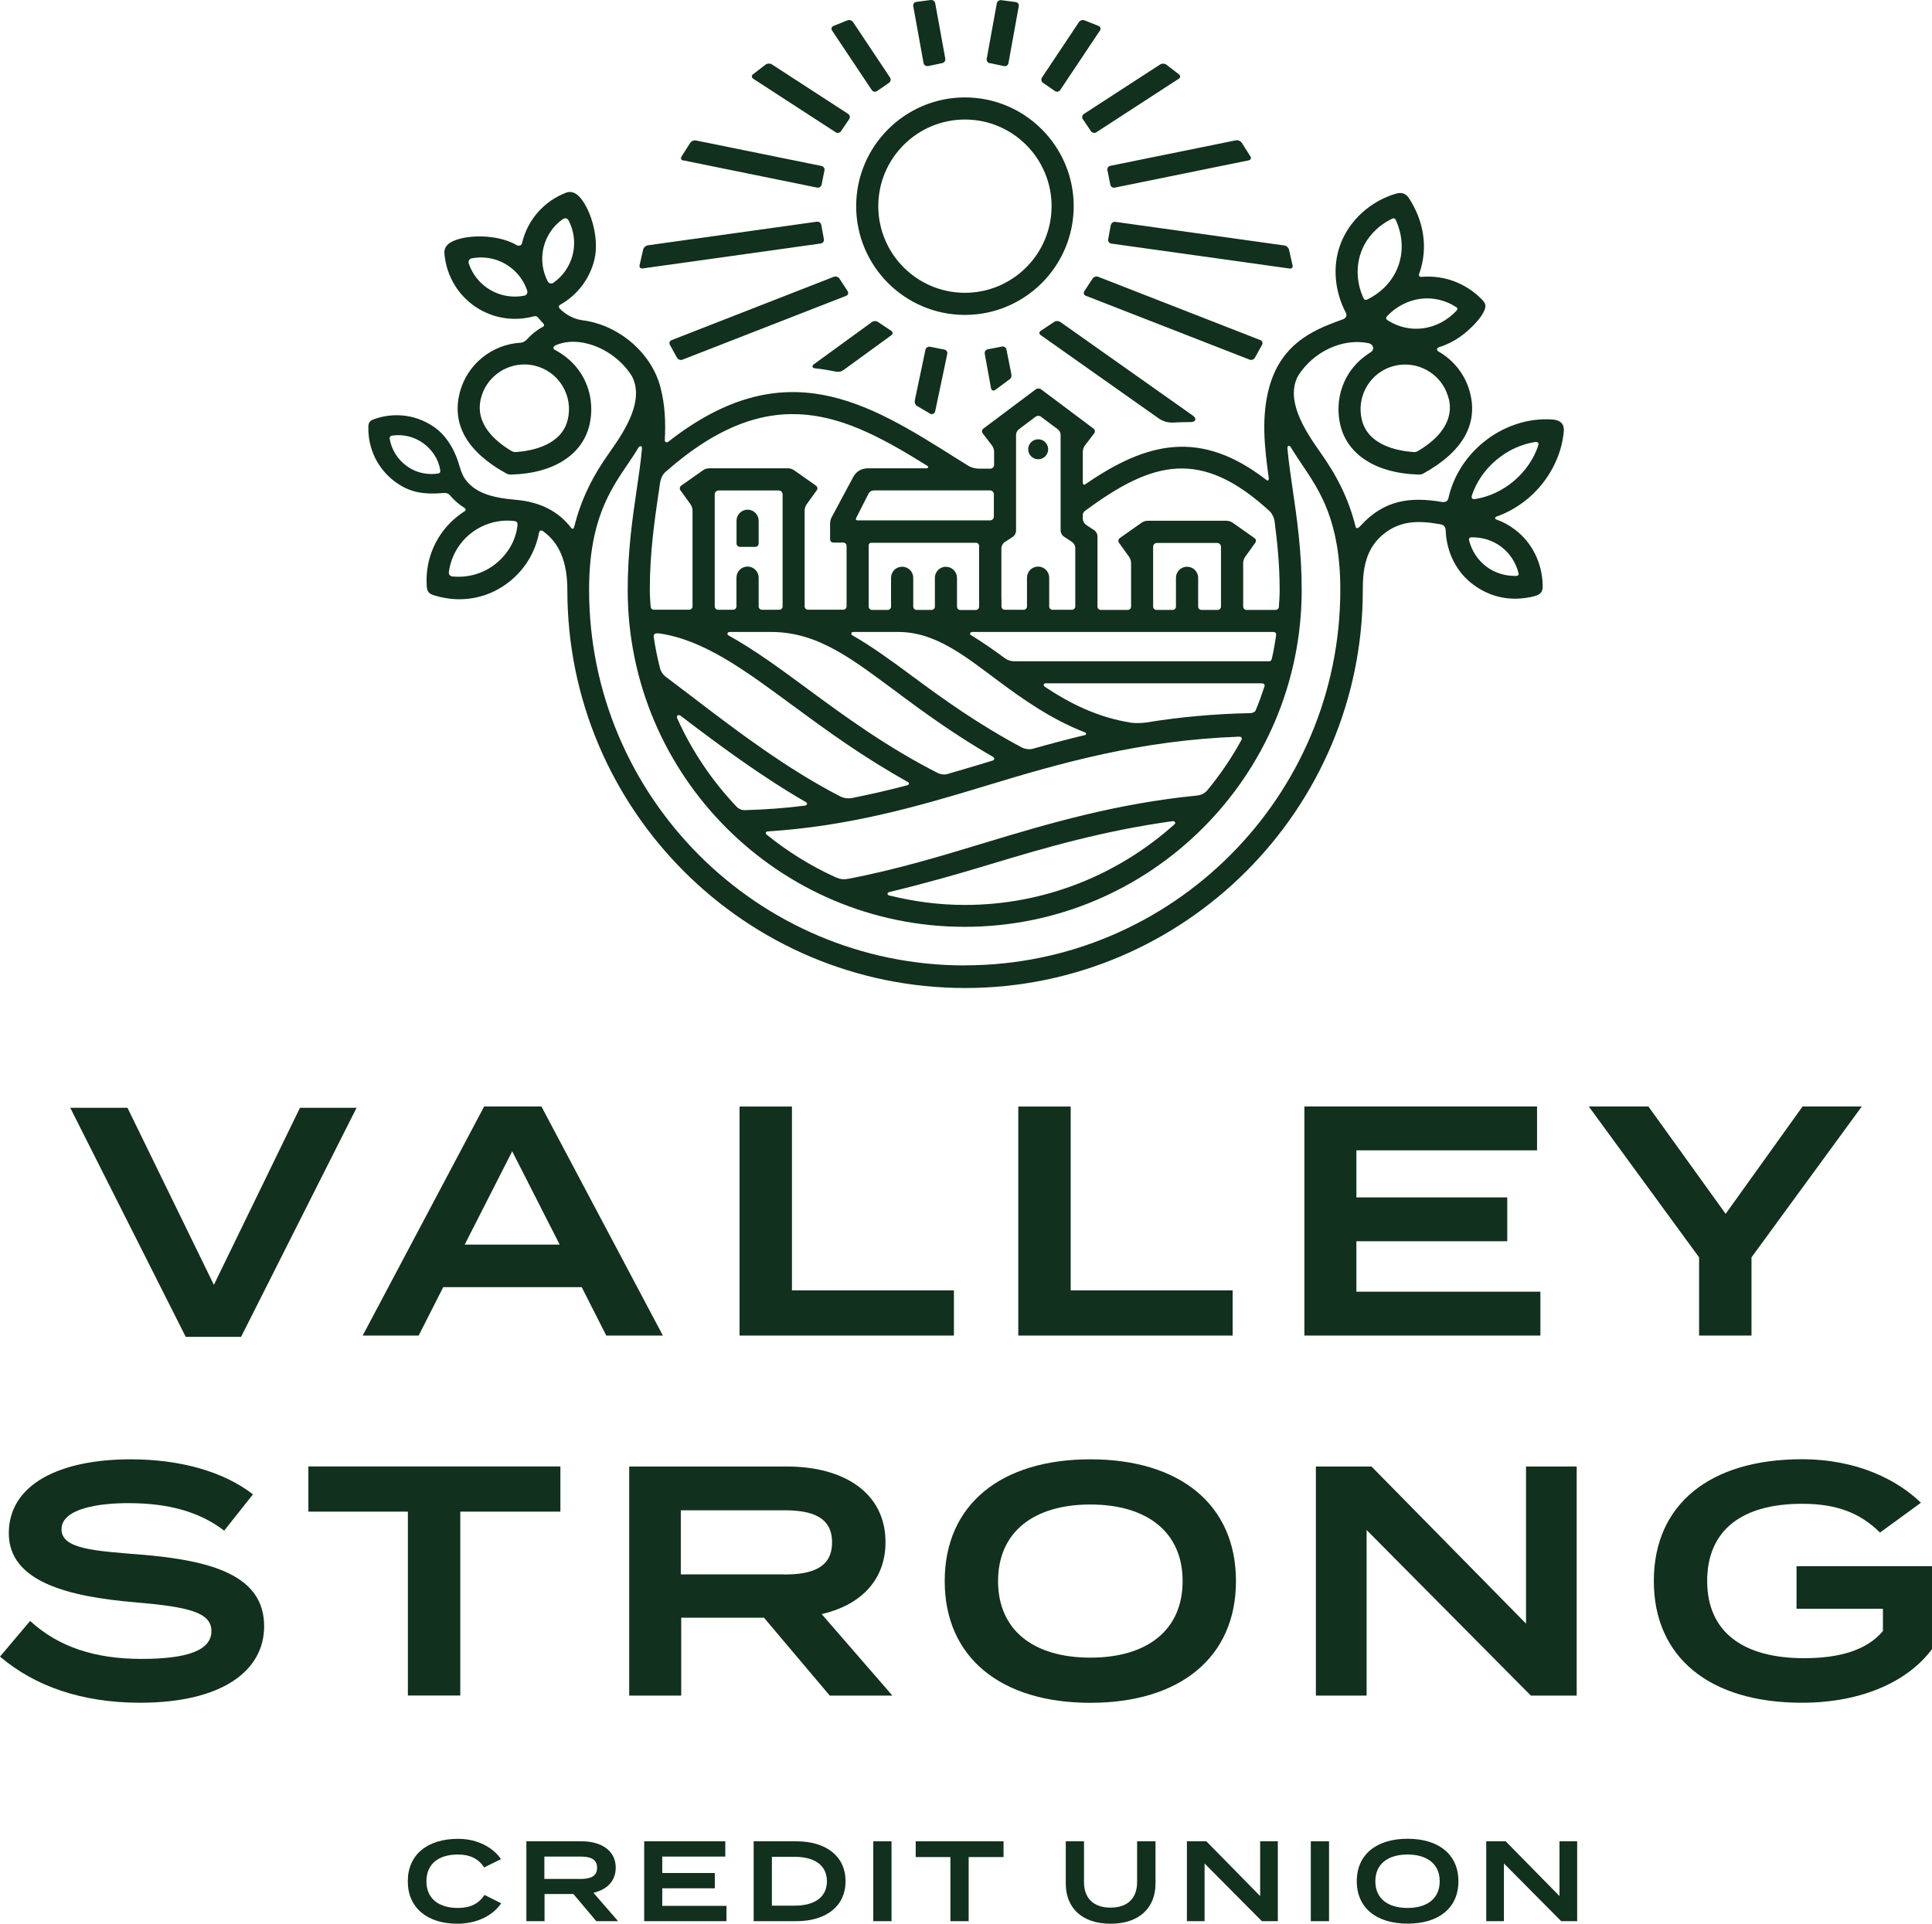
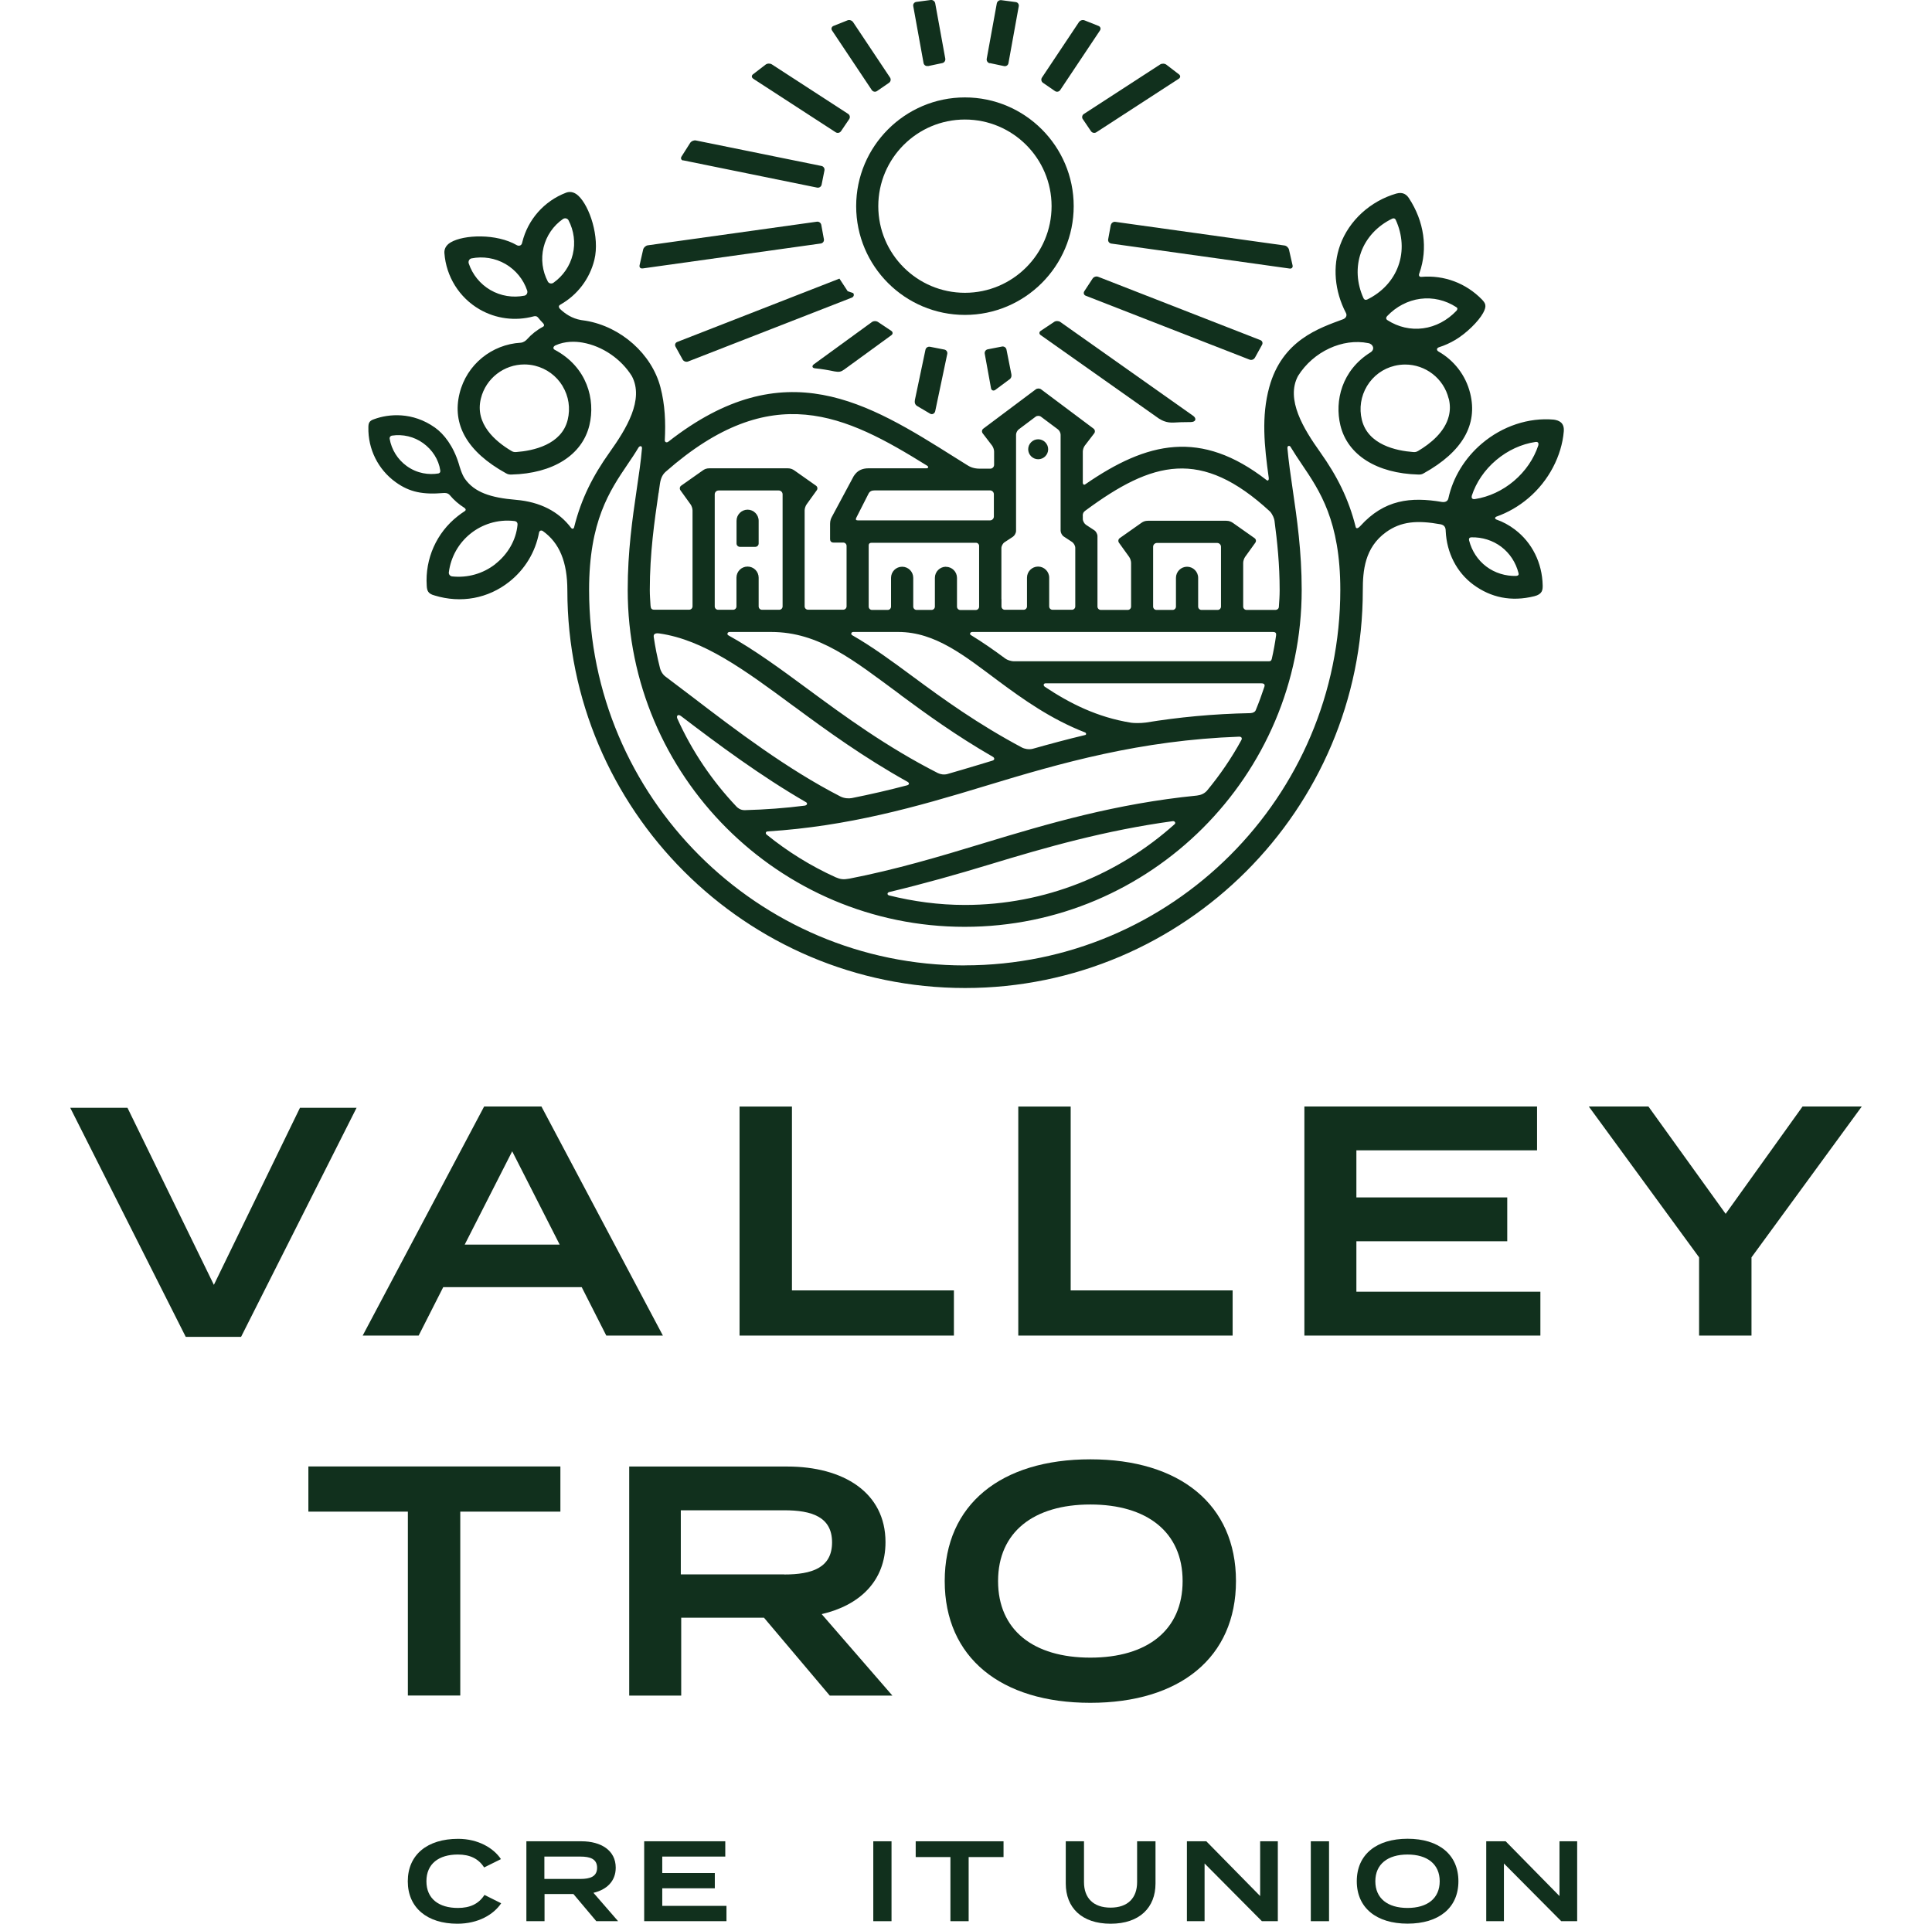
<svg xmlns="http://www.w3.org/2000/svg" id="Layer_1" viewBox="0 0 243.71 242.69">
  <defs>
    <style>.cls-1{fill:#11301d;}</style>
  </defs>
  <path class="cls-1" d="m16.08,139.76l10.9,22.34,10.86-22.34h7.14l-14.57,28.9h-6.98l-14.57-28.9h7.23Z" />
  <path class="cls-1" d="m73.37,162.39h-17.46l-3.1,6.11h-7.06l15.32-28.9h7.23l15.32,28.9h-7.14l-3.1-6.11Zm-2.77-5.37l-5.99-11.77-5.99,11.77h11.97Z" />
  <path class="cls-1" d="m120.33,162.8v5.7h-27.04v-28.9h6.61v23.2h20.44Z" />
  <path class="cls-1" d="m155.49,162.8v5.7h-27.04v-28.9h6.61v23.2h20.44Z" />
  <path class="cls-1" d="m194.31,162.97v5.53h-29.77v-28.9h29.35v5.53h-22.79v5.94h19.03v5.53h-19.03v6.36h23.2Z" />
  <path class="cls-1" d="m207.94,139.6l9.74,13.54,9.7-13.54h7.47l-13.91,19.03v9.87h-6.61v-9.87l-13.91-19.03h7.51Z" />
-   <path class="cls-1" d="m33.32,205.16c0,5.7-5.41,9.66-15.65,9.66-7.31,0-13.25-2.06-17.67-5.82l3.8-4.5c3.55,3.26,8.13,4.79,14.04,4.79s8.83-1.12,8.83-3.51-2.97-3.06-9.62-3.63c-8.26-.7-15.94-2.52-15.94-8.71s6.44-9.33,15.36-9.33c6.32,0,11.77,1.57,15.44,4.42l-3.63,4.58c-3.18-2.44-7.1-3.43-11.81-3.47-3.92-.04-8.71.66-8.71,3.3,0,2.48,4.13,2.72,9.87,3.18,9.21.74,15.69,2.68,15.69,9.04Z" />
  <path class="cls-1" d="m70.69,190.71h-12.63v23.2h-6.61v-23.2h-12.55v-5.7h31.79v5.7Z" />
  <path class="cls-1" d="m104.67,213.92l-8.3-9.83h-10.44v9.83h-6.56v-28.9h19.94c7.06,0,12.39,3.26,12.39,9.54,0,4.91-3.26,7.97-8.05,9.08l8.92,10.28h-7.89Zm-5.74-15.28c3.47,0,6.03-.83,6.03-4.05s-2.56-4.05-6.03-4.05h-13.05v8.09h13.05Z" />
  <path class="cls-1" d="m119.17,199.47c0-9.66,7.1-15.36,18.37-15.36s18.37,5.7,18.37,15.36-7.1,15.36-18.37,15.36-18.37-5.7-18.37-15.36Zm30.01,0c0-6.19-4.5-9.66-11.64-9.66s-11.64,3.47-11.64,9.66,4.46,9.66,11.64,9.66,11.64-3.47,11.64-9.66Z" />
-   <path class="cls-1" d="m198.89,185.02v28.9h-5.78l-20.72-20.89v20.89h-6.4v-28.9h7.02l19.49,19.82v-19.82h6.4Z" />
-   <path class="cls-1" d="m243.71,208.05c-2.89,3.92-8.59,6.77-16.43,6.77-11.6,0-18.66-5.7-18.66-15.36s7.06-15.36,18.66-15.36c7.1,0,12.14,2.68,15.03,5.49l-5.16,3.76c-2.52-2.48-5.45-3.63-9.83-3.63-7.55,0-11.97,3.3-11.97,9.74s4.54,9.74,12.22,9.74c4.34,0,7.89-.95,9.95-3.43v-2.81h-10.9v-5.37h17.09v10.45Z" />
  <path class="cls-1" d="m61.12,239.07l2.1,1.05c-.95,1.42-2.89,2.58-5.53,2.58-3.78,0-6.25-2-6.25-5.35s2.46-5.36,6.35-5.36c2.53,0,4.48,1.17,5.4,2.56l-2.12,1.05c-.72-1.12-1.81-1.63-3.31-1.63-2.39,0-3.97,1.15-3.97,3.37s1.58,3.37,3.97,3.37c1.5,0,2.61-.49,3.35-1.64Z" />
  <path class="cls-1" d="m75.22,242.38l-2.89-3.43h-3.64v3.43h-2.29v-10.08h6.95c2.46,0,4.32,1.14,4.32,3.33,0,1.71-1.14,2.78-2.81,3.17l3.11,3.58h-2.75Zm-2-5.33c1.21,0,2.1-.29,2.1-1.41s-.89-1.41-2.1-1.41h-4.55v2.82h4.55Z" />
  <path class="cls-1" d="m91.64,240.45v1.93h-10.38v-10.08h10.23v1.93h-7.95v2.07h6.63v1.93h-6.63v2.22h8.09Z" />
-   <path class="cls-1" d="m106.66,237.34c0,3.14-2.43,5.04-6.23,5.04h-5.36v-10.08h5.36c3.8,0,6.23,1.9,6.23,5.04Zm-2.35,0c0-2.07-1.64-3.08-4.06-3.08h-2.88v6.16h2.88c2.42,0,4.06-1.01,4.06-3.08Z" />
  <path class="cls-1" d="m110.16,242.38v-10.08h2.3v10.08h-2.3Z" />
  <path class="cls-1" d="m126.59,234.29h-4.4v8.09h-2.3v-8.09h-4.38v-1.99h11.08v1.99Z" />
  <path class="cls-1" d="m145.76,232.3v5.33c0,3.02-2,5.07-5.66,5.07s-5.66-2.04-5.66-5.07v-5.33h2.3v5.15c0,2.01,1.18,3.22,3.35,3.22s3.35-1.21,3.35-3.22v-5.15h2.3Z" />
  <path class="cls-1" d="m161.19,232.3v10.08h-2.01l-7.23-7.28v7.28h-2.23v-10.08h2.45l6.79,6.91v-6.91h2.23Z" />
  <path class="cls-1" d="m165.35,242.38v-10.08h2.3v10.08h-2.3Z" />
  <path class="cls-1" d="m171.15,237.34c0-3.37,2.48-5.36,6.41-5.36s6.41,1.99,6.41,5.36-2.48,5.35-6.41,5.35-6.41-1.99-6.41-5.35Zm10.46,0c0-2.16-1.57-3.37-4.06-3.37s-4.06,1.21-4.06,3.37,1.55,3.37,4.06,3.37,4.06-1.21,4.06-3.37Z" />
  <path class="cls-1" d="m198.95,232.3v10.08h-2.01l-7.23-7.28v7.28h-2.23v-10.08h2.45l6.79,6.91v-6.91h2.23Z" />
  <path class="cls-1" d="m108,26.01c0,7.57,6.15,13.72,13.72,13.72s13.72-6.16,13.72-13.72-6.16-13.72-13.72-13.72-13.72,6.16-13.72,13.72Zm13.72-10.93c6.03,0,10.93,4.9,10.93,10.93s-4.9,10.93-10.93,10.93-10.93-4.9-10.93-10.93,4.9-10.93,10.93-10.93Z" />
  <path class="cls-1" d="m81.04,33.87l22.5-3.15c.26-.04.44-.28.39-.54l-.33-1.81c-.05-.26-.3-.44-.56-.4l-21.33,2.98c-.26.04-.52.28-.58.53l-.45,1.98c-.06.26.11.44.37.4Z" />
  <path class="cls-1" d="m86.18,20.23l16.9,3.44c.26.05.51-.12.56-.37l.36-1.8c.05-.26-.12-.51-.37-.56l-15.85-3.22c-.26-.05-.58.09-.72.31l-1.09,1.72c-.14.22-.05.45.21.5Z" />
  <path class="cls-1" d="m95.01,9.93l10.41,6.76c.22.14.52.08.67-.14l1.03-1.52c.15-.22.09-.51-.13-.66l-9.63-6.25c-.22-.14-.57-.13-.78.03l-1.59,1.22c-.21.16-.2.41.02.55Z" />
-   <path class="cls-1" d="m106.93,36.74l-1.04-1.59c-.14-.22-.46-.32-.71-.23l-20.46,7.99c-.25.1-.34.36-.22.59l.9,1.63c.13.23.43.34.68.25l20.66-8.06c.24-.1.33-.35.18-.57Z" />
+   <path class="cls-1" d="m106.93,36.74l-1.04-1.59l-20.46,7.99c-.25.1-.34.36-.22.59l.9,1.63c.13.23.43.34.68.25l20.66-8.06c.24-.1.33-.35.18-.57Z" />
  <path class="cls-1" d="m117.06,8.34l1.8-.38c.26-.05.43-.31.38-.57l-1.27-6.98c-.05-.26-.3-.44-.56-.41l-1.82.24c-.26.03-.44.28-.39.53l1.3,7.18c.05.26.3.43.55.37Z" />
  <path class="cls-1" d="m109.97,11.36c.15.22.44.28.66.13l1.51-1.04c.22-.15.28-.45.13-.67l-4.66-6.99c-.15-.22-.47-.32-.71-.22l-1.76.7c-.24.1-.33.36-.18.58l5.01,7.51Z" />
  <path class="cls-1" d="m140.12,28.38l-.33,1.81c-.05.26.13.5.39.54l22.5,3.15c.26.04.43-.14.37-.4l-.45-1.98c-.06-.26-.32-.5-.58-.53l-21.33-2.98c-.26-.04-.51.15-.56.4Z" />
-   <path class="cls-1" d="m139.7,21.5l.36,1.8c.05.26.31.43.56.37l16.9-3.44c.26-.05.35-.28.21-.5l-1.09-1.72c-.14-.22-.47-.36-.73-.31l-15.85,3.22c-.26.05-.43.31-.37.56Z" />
  <path class="cls-1" d="m136.59,15.03l1.03,1.52c.15.22.45.28.67.14l10.41-6.76c.22-.14.23-.39.02-.55l-1.59-1.22c-.21-.16-.56-.17-.78-.03l-9.63,6.25c-.22.14-.28.44-.13.66Z" />
  <path class="cls-1" d="m158.3,45.13l.9-1.63c.13-.23.03-.5-.21-.59l-20.46-7.99c-.24-.1-.56,0-.71.23l-1.04,1.59c-.14.22-.06.48.18.57l20.66,8.06c.25.1.55-.01.68-.25Z" />
  <path class="cls-1" d="m126.4,43.72l-1.8.35c-.26.05-.43.3-.38.56l.79,4.35c.05.26.27.36.5.24l1.75-1.3c.29-.16.37-.45.32-.7l-.62-3.12c-.05-.26-.31-.43-.57-.38Z" />
  <path class="cls-1" d="m124.86,7.96l1.8.38c.26.05.51-.11.55-.37l1.3-7.18c.05-.26-.13-.5-.39-.53l-1.82-.24c-.26-.03-.51.15-.56.41l-1.27,6.98c-.05.26.12.52.38.57Z" />
  <path class="cls-1" d="m133.08,11.49c.22.15.51.09.66-.13l5.01-7.51c.15-.22.07-.48-.18-.58l-1.76-.7c-.24-.1-.56,0-.71.22l-4.66,6.99c-.15.22-.09.52.13.67l1.51,1.04Z" />
  <path class="cls-1" d="m94.31,64.3c-.77,0-1.4.63-1.4,1.4v2.87c0,.23.19.42.42.42h1.95c.23,0,.42-.19.42-.42v-2.87c0-.77-.63-1.4-1.4-1.4Z" />
  <path class="cls-1" d="m130.96,57.94c.7,0,1.26-.57,1.26-1.26s-.57-1.26-1.26-1.26-1.26.57-1.26,1.26.57,1.26,1.26,1.26Z" />
  <path class="cls-1" d="m191.07,66.79c-.71-.54-1.49-.96-2.32-1.25-.23-.09-.17-.29.01-.36,1.44-.51,2.82-1.3,4.03-2.33,2.59-2.19,4.21-5.36,4.47-8.41.1-1.15-.64-1.41-1.27-1.5-3.15-.28-6.45.81-9.04,3-2.19,1.85-3.68,4.32-4.25,6.95-.08.32-.35.5-.8.44-3.94-.67-7.28-.31-10.3,3.03-.38.41-.56.31-.6.08-.88-3.5-2.32-6.37-4.47-9.4-2.08-2.92-4.38-6.65-2.79-9.61,1.93-3.09,5.64-4.79,8.85-4.14.6.09.92.78.27,1.18-3.61,2.26-4.52,6.11-3.78,9.18.9,3.76,4.6,6.08,9.83,6.22.27,0,.42,0,.69-.16,4.91-2.73,6.82-6.16,5.86-10.07-.57-2.33-2.07-4.19-4-5.29-.29-.17-.24-.44.06-.54.73-.23,1.42-.55,2.08-.94,1.37-.82,2.9-2.31,3.49-3.39.51-.93.26-1.24-.14-1.68-2.02-2.08-4.79-3.11-7.63-2.87-.26.03-.42-.14-.26-.5,1.08-3.08.59-6.51-1.34-9.44-.27-.41-.73-.81-1.58-.57-3.26.94-5.97,3.4-7.09,6.5-.97,2.69-.71,5.8.73,8.56.16.3.04.63-.34.79-3.03,1.13-7.7,2.63-9.33,8.58-1.01,3.7-.63,7.39-.06,11.47.02.18-.07.43-.29.24-8.29-6.42-15.03-4.86-22.87.55-.2.13-.3-.07-.3-.19v-3.95c0-.23.11-.57.26-.76l1.18-1.54c.14-.18.1-.45-.08-.59l-6.62-4.96c-.18-.14-.49-.14-.67,0l-6.62,4.96c-.19.14-.22.4-.08.59l1.18,1.54c.14.18.26.52.26.75v1.69c0,.26-.22.48-.48.48h-1.34c-.91,0-1.39-.34-1.62-.48-.49-.31-.98-.61-1.47-.92-11.03-6.95-21.51-13.48-36.16-2.02-.29.22-.48.02-.47-.17.12-2.28.03-4.48-.55-6.69-1.09-4.17-4.95-7.62-9.39-8.38-.21-.04-.42-.06-.62-.09-1.15-.2-2.04-.8-2.68-1.43-.26-.33-.04-.45.09-.53,2.13-1.21,3.68-3.24,4.27-5.65.7-2.87-.61-6.77-2.04-8.09-.58-.53-1.13-.52-1.53-.37-2.76,1.05-4.83,3.39-5.53,6.26-.08.51-.5.47-.69.36-2.55-1.48-6.66-1.34-8.34-.35-.68.4-.82.94-.79,1.36.22,2.95,1.87,5.6,4.42,7.08,2.08,1.21,4.53,1.51,6.81.9.13-.03.38-.1.59.15.2.25.4.48.61.69.25.27.11.41,0,.47-.76.4-1.44.94-2.03,1.6-.11.13-.43.39-.79.41-3.6.21-6.8,2.72-7.7,6.4-.96,3.91.94,7.35,5.86,10.07.27.15.42.16.69.16,5.23-.13,8.92-2.45,9.83-6.22.78-3.23-.27-7.34-4.39-9.53-.16-.08-.27-.34.09-.54,1.25-.57,2.56-.51,3.42-.36,2.55.44,4.9,2.09,6.23,4.22,1.59,2.97-.71,6.69-2.79,9.61-2.15,3.02-3.59,5.89-4.47,9.4-.06.34-.29.28-.38.17-1.57-2.09-3.92-3.3-6.97-3.56-3.24-.27-5.24-.96-6.44-2.65-.41-.58-.69-1.61-.78-1.92-.68-2.21-1.86-3.74-3.01-4.55-2.82-2-5.83-1.73-7.65-1.06-.63.2-.74.5-.74,1.03-.06,2.74,1.22,5.32,3.44,6.92,1.76,1.27,3.44,1.59,6.05,1.37.17-.01.53-.03.78.27.52.62,1.13,1.15,1.84,1.6.12.08.28.26.04.42-.3.19-.6.41-.88.63-2.67,2.09-4.13,5.37-3.91,8.76.03.66.18,1.03.97,1.24,3.36,1.04,6.79.38,9.44-1.72,1.99-1.57,3.31-3.78,3.76-6.22.03-.14.17-.34.45-.2,2.14,1.51,3.12,3.94,3.12,7.5,0,27.66,22.51,50.17,50.17,50.17h0s0,0,0,0c27.66,0,50.17-22.51,50.17-50.17,0-2.46.23-5.39,2.93-7.34,1.89-1.36,3.92-1.53,6.9-.99.44.1.63.35.63.87.13,2.71,1.37,5.18,3.48,6.74,2.2,1.62,4.77,2.19,7.7,1.46,1.03-.26,1.06-.81,1.05-1.38-.06-2.82-1.33-5.38-3.49-7.02Zm-8.32-16.51c.2.8.18,1.53.01,2.21-.5,2.03-2.35,3.5-3.87,4.4-.22.13-.36.16-.63.14-2.1-.16-5.7-.9-6.47-4.06-.18-.73-.21-1.48-.1-2.2.11-.72.36-1.42.75-2.07.78-1.29,2.02-2.2,3.48-2.55.45-.11.9-.16,1.34-.16,2.54,0,4.85,1.73,5.48,4.3Zm-3.59-12.58c1.59-.21,3.19.17,4.54,1.05.22.13.14.33.02.46-1.15,1.21-2.62,2-4.21,2.21-1.57.21-3.14-.16-4.48-1.02-.25-.16-.19-.36-.05-.52,1.14-1.2,2.61-1.97,4.18-2.18Zm-7.48-5.86c.67-1.85,2.07-3.35,3.95-4.26.18-.08.35-.02.43.15.87,1.9,1,3.96.33,5.81-.66,1.84-2.06,3.34-3.93,4.25-.21.09-.36.03-.46-.16-.86-1.89-.98-3.94-.32-5.78Zm-105.52,5.46c-1.46.29-2.99.05-4.3-.71h0c-1.3-.76-2.26-1.95-2.73-3.35-.09-.27.06-.58.34-.64,1.46-.29,2.99-.05,4.3.71,1.3.76,2.26,1.95,2.73,3.35.09.27-.06.58-.34.64Zm4.8,11.4c.78,1.29,1.01,2.8.65,4.27-.77,3.15-4.37,3.9-6.47,4.06-.27.02-.41-.01-.63-.14-2.01-1.19-4.64-3.42-3.85-6.61.63-2.57,2.94-4.3,5.48-4.3.44,0,.89.05,1.34.16,1.46.36,2.7,1.27,3.48,2.55Zm-1.14-13.03c-.23.17-.57.11-.71-.14-.69-1.31-.9-2.85-.54-4.32h0c.35-1.46,1.23-2.73,2.43-3.57.24-.17.57-.11.71.14.69,1.31.9,2.85.54,4.32-.35,1.46-1.23,2.72-2.43,3.57Zm-14.5,24.06c-1.19.2-2.68.03-4.01-.93-1.15-.83-1.92-2.07-2.16-3.45-.03-.18.1-.36.28-.39,1.38-.21,2.8.12,3.95.95,1.15.83,1.96,2.07,2.16,3.45.03.23-.08.32-.23.37Zm7.16,11.44c-1.56,1.22-3.52,1.76-5.45,1.55-.26-.03-.45-.27-.41-.53.25-1.93,1.24-3.7,2.8-4.92,1.32-1.04,3.27-1.81,5.52-1.53.22.06.37.17.34.5-.19,1.93-1.24,3.7-2.8,4.92Zm74.1-6.1c0-.32.1-.47.31-.63,8.5-6.29,14.62-7.93,23.32.1.35.4.53.91.56,1.16.35,2.66.65,5.5.65,8.76,0,.71-.05,1.42-.1,2.12-.02.25-.26.37-.42.37h-3.66c-.23,0-.42-.19-.42-.42v-5.52c0-.23.11-.57.25-.76l1.28-1.78c.14-.19.09-.45-.1-.58l-2.71-1.91c-.22-.15-.47-.28-.87-.28h-9.84c-.41,0-.65.12-.87.28l-2.71,1.91c-.19.13-.23.4-.1.58l1.28,1.78c.14.19.25.53.25.76v5.52c0,.23-.19.42-.42.42h-3.4c-.23,0-.42-.19-.42-.42v-8.89c0-.26-.18-.6-.4-.74l-1.05-.69c-.22-.15-.4-.48-.4-.74v-.37Zm13.16,6.43c-.77,0-1.4.63-1.4,1.4v3.63c0,.23-.19.42-.42.42h-2.04c-.23,0-.42-.19-.42-.42v-7.55c0-.26.22-.48.48-.48h7.6c.26,0,.48.22.48.48v7.55c0,.23-.19.42-.42.42h-2.04c-.23,0-.42-.19-.42-.42v-3.63c0-.77-.63-1.4-1.4-1.4Zm-23.42,4.06v-6.41c0-.26.18-.6.4-.74l1.05-.69c.22-.15.4-.48.4-.74v-12.14c0-.23.15-.53.34-.67l2.13-1.6c.18-.14.49-.14.67,0l2.14,1.6c.19.14.34.44.34.67v12.11c0,.26.18.6.4.74l1.05.69c.22.15.4.48.4.74v7.39c0,.23-.19.42-.42.42h-2.45c-.23,0-.42-.19-.42-.42v-3.63c0-.77-.63-1.4-1.4-1.4s-1.4.63-1.4,1.4v3.63c0,.23-.19.42-.42.42h-2.38c-.23,0-.42-.19-.42-.42v-.96Zm34.24,4.17c.37,0,.45.16.41.44-.14,1-.32,1.98-.54,2.95-.06.27-.21.31-.38.31h-32.1c-.46,0-.91-.18-1.13-.34-1.43-1.06-2.86-2.06-4.32-2.95-.26-.14-.11-.41.15-.41h37.91Zm-38.86,34.44h0c-3.29,0-6.48-.44-9.54-1.2-.28-.07-.27-.36.02-.43,4.34-1.04,8.55-2.23,12.63-3.47,7.16-2.18,14.63-4.31,23.12-5.47.26-.03.42.22.24.38-7.03,6.31-16.3,10.19-26.47,10.19h0s0,0,0,0Zm2.3-7.77c-5.64,1.72-11.06,3.32-16.85,4.45-.77.14-1.13.09-1.76-.18-3.13-1.42-6.05-3.24-8.69-5.38-.15-.12-.15-.39.16-.4,10.09-.64,18.64-3.05,27.46-5.74,9.56-2.91,19.54-5.76,32-6.21.31,0,.4.21.26.45-1.24,2.27-2.7,4.4-4.34,6.38-.36.38-.77.54-1.26.6-10.19,1.01-18.75,3.53-26.98,6.03Zm-4.67-34.9c-.77,0-1.4.63-1.4,1.4v3.63c0,.23-.19.42-.42.42h-1.89c-.23,0-.42-.19-.42-.42v-3.63c0-.77-.62-1.4-1.4-1.4s-1.4.63-1.4,1.4v3.63c0,.23-.19.42-.42.42h-1.98c-.23,0-.42-.19-.42-.42v-7.7c0-.27.16-.35.35-.35h13.2c.21,0,.38.18.38.38v6.72s0,.96,0,.96c0,.23-.19.42-.42.42h-1.95c-.23,0-.42-.19-.42-.42v-3.63c0-.77-.62-1.4-1.4-1.4Zm-6.02,8.23h0c4.69,0,8.38,3.02,12.61,6.17,3.18,2.36,6.67,4.84,10.94,6.5.18.07.2.29.03.33-2.26.54-4.46,1.13-6.62,1.74-.53.14-1.11-.03-1.32-.14-5.61-2.99-9.93-6.11-13.73-8.92-2.73-2.02-5.2-3.83-7.72-5.27-.21-.12-.13-.41.14-.41h5.68Zm.25,7.92c3.33,2.46,7.04,5.15,11.65,7.81.27.14.29.41-.01.5-.56.17-1.12.34-1.68.51-1.34.41-2.67.79-4,1.18-.46.13-.9.03-1.22-.12-6.44-3.28-11.76-7.17-16.46-10.64-3.48-2.57-6.72-4.94-9.97-6.74-.19-.1-.13-.42.17-.42h5.22,0c6.07,0,10.39,3.55,16.32,7.92Zm-14.84-11.14c0,.23-.19.42-.42.42h-2.18c-.23,0-.42-.19-.42-.42v-3.63c0-.77-.62-1.4-1.4-1.4s-1.4.63-1.4,1.4v3.63c0,.23-.19.42-.42.42h-1.9c-.23,0-.42-.19-.42-.42v-14.15c0-.26.22-.48.48-.48h7.6c.26,0,.48.22.48.48v14.15Zm1.44,12.61c4.16,3.08,8.83,6.46,14.33,9.52.17.09.29.32-.04.43-2.31.61-4.61,1.14-7.01,1.62-.4.07-.93.04-1.42-.2-6.75-3.47-13.1-8.29-18.73-12.6-1.16-.89-2.26-1.72-3.34-2.53-.34-.24-.63-.72-.72-1.17-.32-1.26-.58-2.55-.77-3.86-.06-.48.46-.45.73-.41,5.57.81,10.66,4.54,16.97,9.21Zm-14.32,1.17c4.81,3.67,10.15,7.63,15.84,10.92.19.11.18.37-.17.43-2.43.31-4.94.5-7.56.57-.56.01-.89-.29-1.04-.44-3.08-3.25-5.63-7.01-7.48-11.14-.14-.37.16-.53.4-.33Zm58.68.87c-.64.09-1.52.07-1.83.02-4.3-.69-7.76-2.45-10.9-4.54-.26-.21-.1-.42.07-.43h27.26c.34,0,.46.16.38.41-.33,1.01-.69,1.99-1.09,2.96-.08.22-.33.37-.67.39-4.74.09-9.11.52-13.21,1.19Zm-19.63-29.29c.26,0,.48.22.48.48v2.82c0,.26-.22.48-.48.48h-16.69c-.23,0-.3-.11-.18-.34l1.51-2.97c.16-.36.43-.47.79-.47h14.57Zm-41.81.33c.06-.41.12-.81.17-1.2.13-.8.39-1.19.74-1.5,13.37-11.75,22.67-7.15,32.94-.76.29.18.14.34-.07.34h-7.27c-.86,0-1.45.29-1.9.99l-2.74,5.11c-.12.21-.24.5-.24.9v1.95c0,.23.14.42.42.42h1.24c.23,0,.42.19.42.42v7.63c0,.23-.19.42-.42.42h-4.45c-.23,0-.42-.19-.42-.42v-12.11c0-.23.11-.57.25-.76l1.28-1.78c.14-.19.09-.45-.1-.58l-2.71-1.91c-.22-.15-.46-.28-.87-.28h-9.84c-.41,0-.65.12-.87.28l-2.71,1.91c-.19.13-.23.4-.1.58l1.28,1.78c.14.19.25.53.25.76v12.11c0,.23-.19.42-.42.42h-4.42c-.32,0-.44-.16-.46-.54-.04-.65-.09-1.3-.09-1.95,0-4.68.59-8.69,1.1-12.22Zm38.61,59.6h0s0,0,0,0c-26.12,0-47.38-21.26-47.38-47.38,0-8.67,2.59-12.49,4.87-15.86.47-.69.93-1.37,1.35-2.08.15-.25.48-.29.45.1-.14,1.62-.39,3.34-.67,5.21-.53,3.63-1.13,7.75-1.13,12.63,0,23.44,19.07,42.51,42.51,42.51h0s0,0,0,0c23.44,0,42.51-19.07,42.51-42.51,0-4.88-.6-9-1.13-12.63-.28-1.88-.52-3.6-.67-5.23-.03-.39.29-.34.37-.22.45.75.94,1.48,1.43,2.21,2.28,3.37,4.87,7.18,4.87,15.86,0,26.12-21.25,47.38-47.38,47.38Zm63.96-59.24c.55-1.7,1.62-3.28,3.09-4.52,1.46-1.23,3.19-2.02,4.94-2.28.32-.05.45.12.36.45-.56,1.68-1.62,3.24-3.07,4.47-1.44,1.22-3.16,2.01-4.89,2.28-.35.06-.5-.11-.42-.4Zm5.64,10.1c-1.39.04-2.72-.37-3.81-1.19-1.07-.81-1.82-1.96-2.16-3.28-.07-.29.08-.39.28-.4,1.37-.03,2.69.38,3.77,1.19,1.08.82,1.84,1.98,2.18,3.32.06.19-.02.33-.25.35Z" />
  <path class="cls-1" d="m132.96,40.62l-1.68,1.12c-.22.15-.22.39,0,.54l14.9,10.52c.43.26.97.56,1.9.51.38-.03,1.24-.06,2.11-.06.67,0,.76-.44.36-.76l-16.8-11.87c-.21-.15-.57-.16-.79,0Z" />
  <path class="cls-1" d="m117.31,43.75c-.26-.05-.52.12-.57.38l-1.33,6.32c-.06.34,0,.61.31.79.54.31,1.07.63,1.61.95.27.16.57-.02.64-.31l1.52-7.22c.06-.26-.11-.51-.37-.56l-1.8-.35Z" />
  <path class="cls-1" d="m102.83,46.47c.83.08,1.64.22,2.45.39.59.11.83.03,1.2-.23l5.96-4.34c.21-.15.21-.4-.01-.55l-1.68-1.12c-.22-.15-.57-.14-.78.02l-7.31,5.32c-.22.16-.29.47.17.51Z" />
</svg>